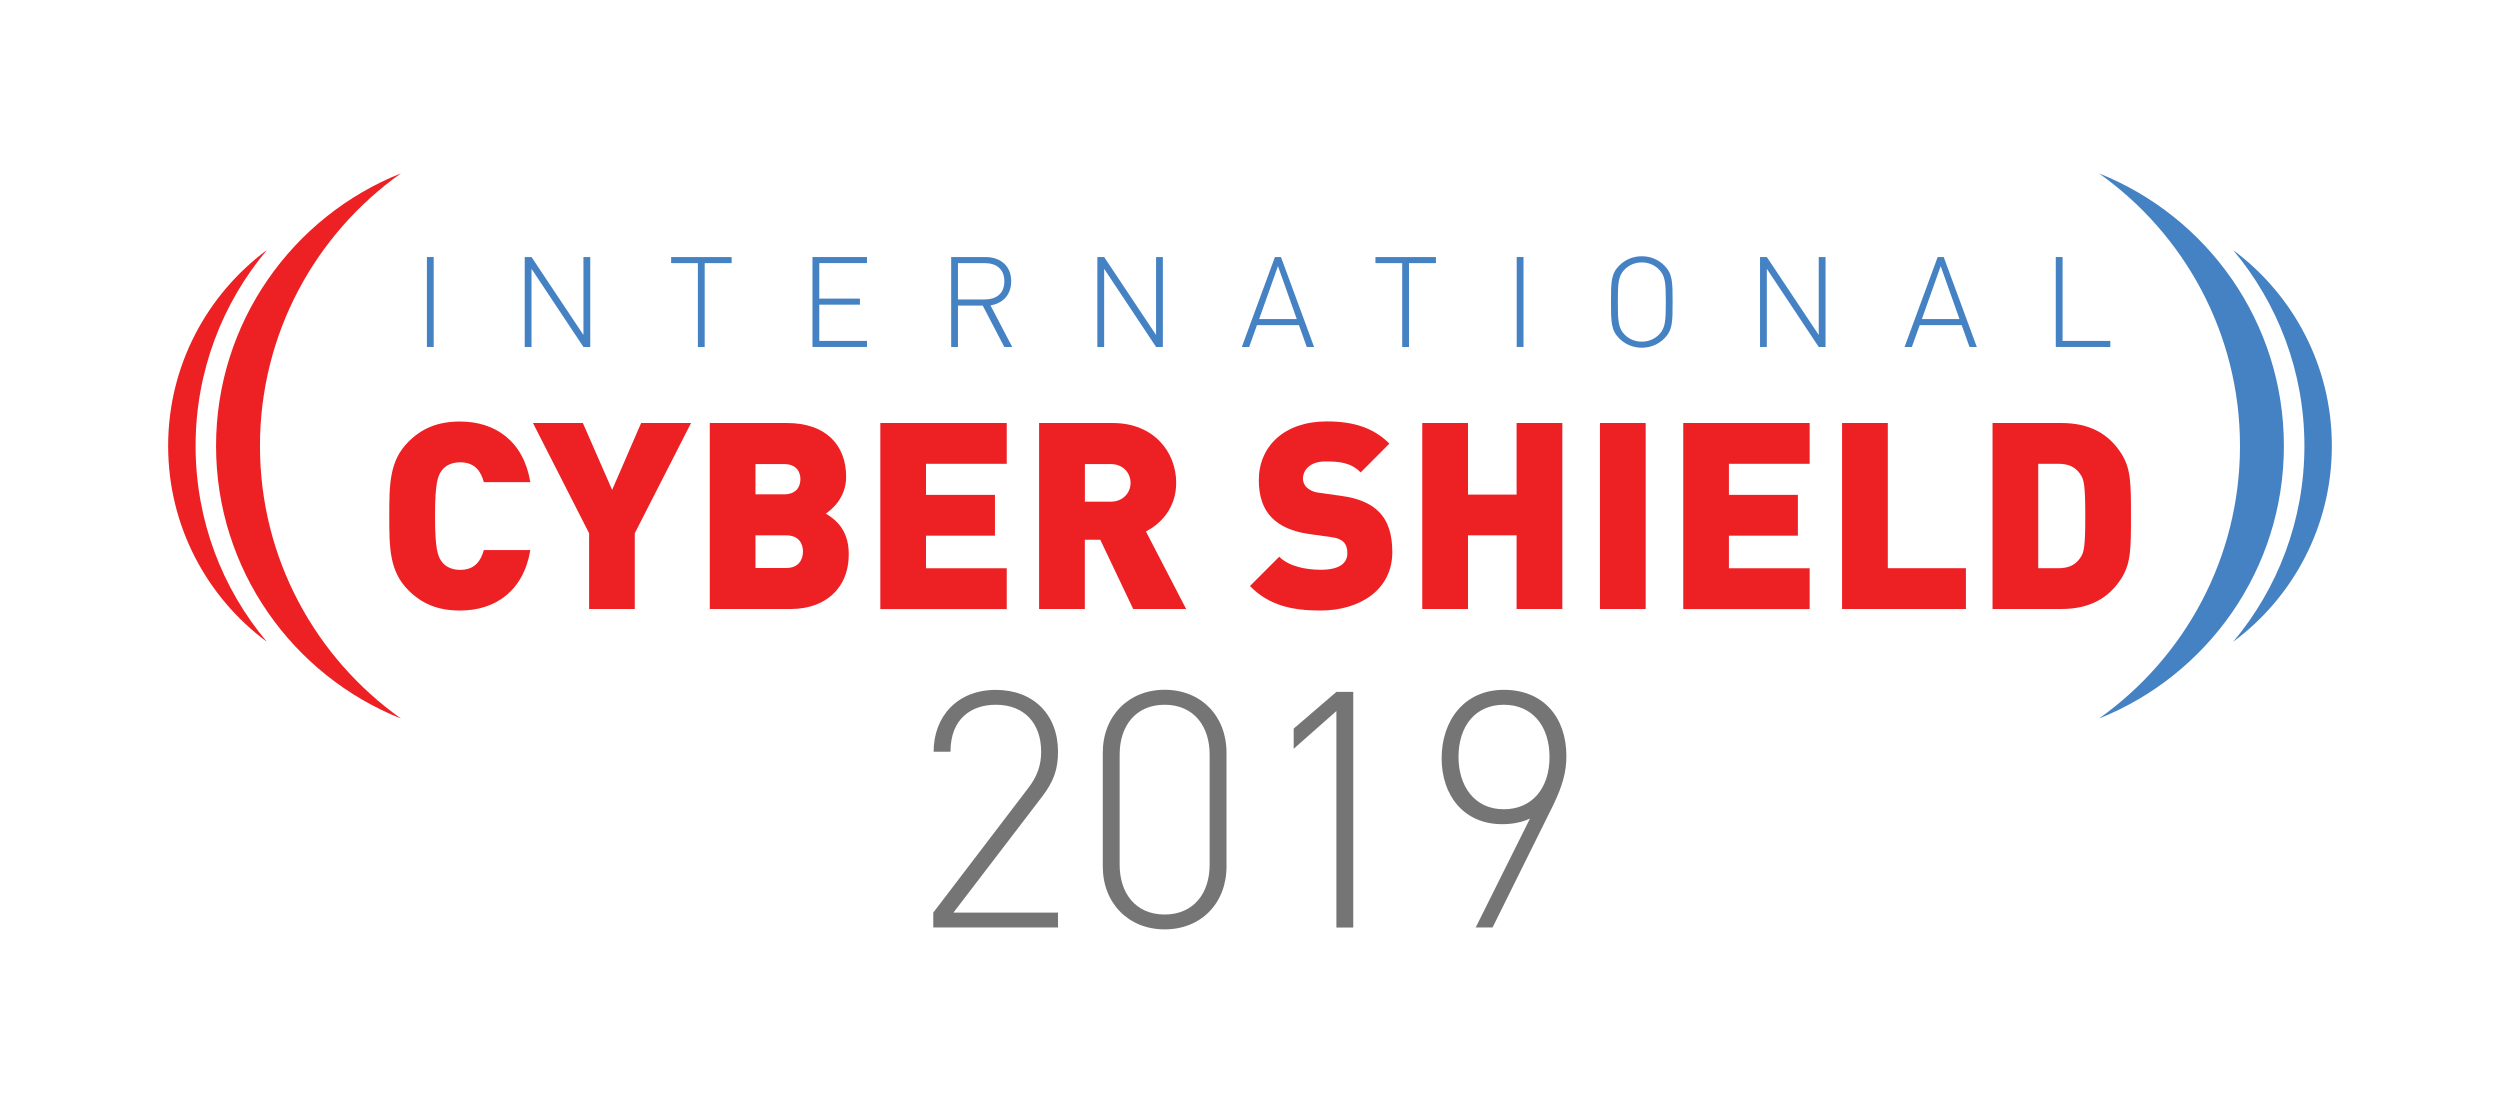
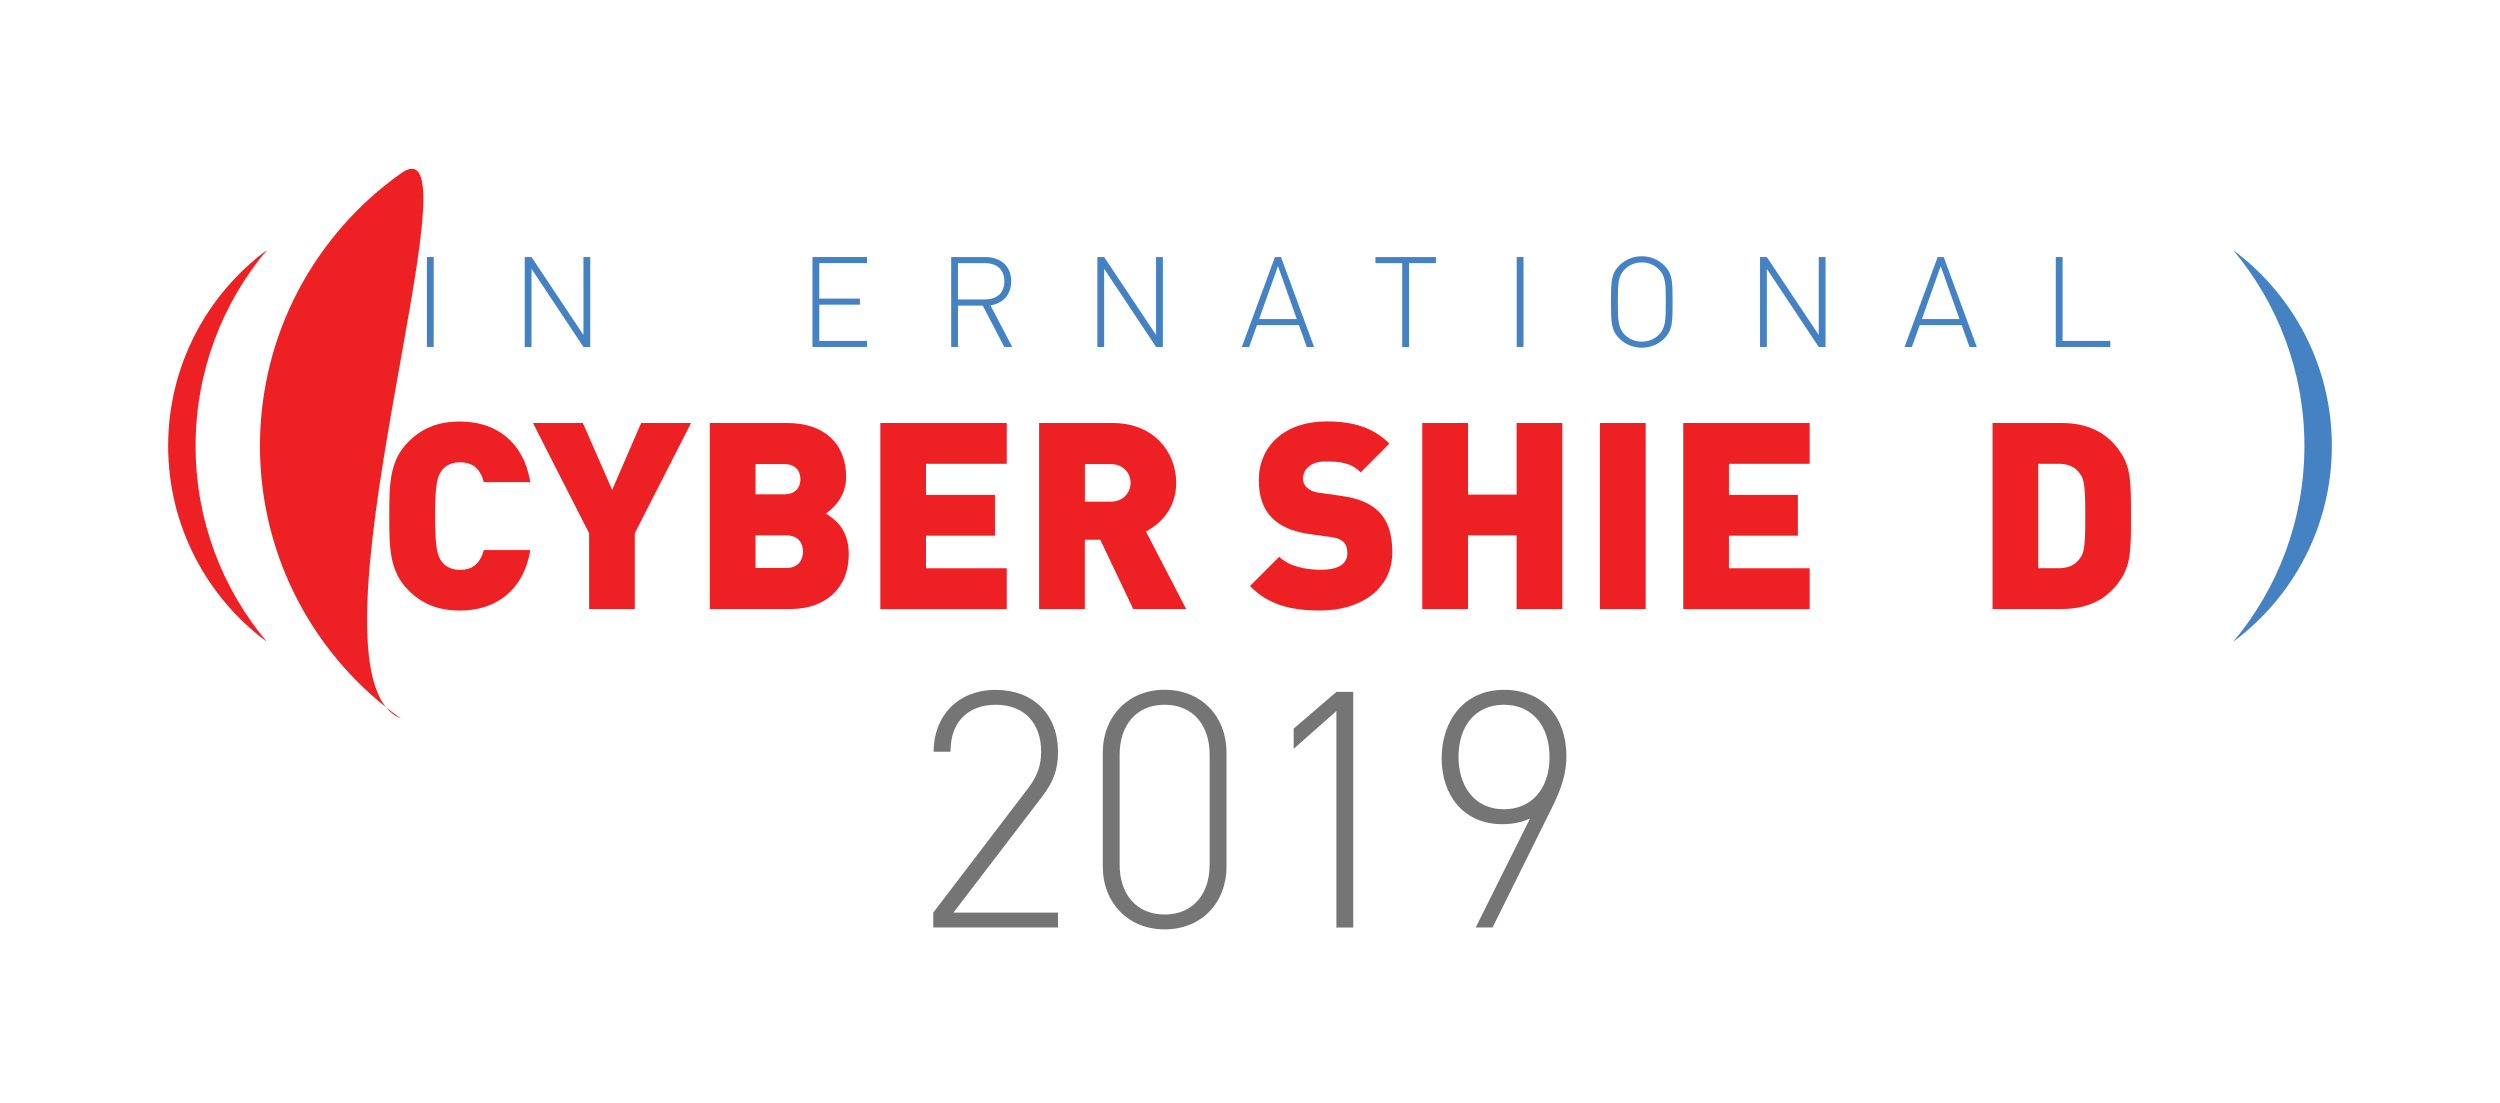
<svg xmlns="http://www.w3.org/2000/svg" version="1.1" id="Layer_1" x="0px" y="0px" viewBox="0 0 437.28 192.89" style="enable-background:new 0 0 437.28 192.89;" xml:space="preserve">
  <style type="text/css">
	.st0{fill:#ED2024;}
	.st1{fill:#4582C3;}
	.st2{fill:#757576;}
</style>
  <g>
    <g>
      <path class="st0" d="M80.47,106.79c-3.97,0-6.72-1.23-9.05-3.56c-3.33-3.34-3.33-7.49-3.33-12.97c0-5.48,0-9.64,3.33-12.97    c2.33-2.33,5.07-3.56,9.05-3.56c6.17,0,11.1,3.43,12.29,10.6h-8.13c-0.5-1.83-1.51-3.47-4.16-3.47c-1.46,0-2.56,0.59-3.15,1.37    c-0.73,0.96-1.23,2.1-1.23,8.04s0.5,7.08,1.23,8.04c0.59,0.78,1.69,1.37,3.15,1.37c2.65,0,3.65-1.65,4.16-3.47h8.13    C91.57,103.37,86.64,106.79,80.47,106.79z" />
      <path class="st0" d="M111.03,93.27v13.25h-7.99V93.27l-9.82-19.28h8.73l5.12,11.7l5.07-11.7h8.73L111.03,93.27z" />
      <path class="st0" d="M138.31,106.52h-14.16V73.99h13.48c6.76,0,10.37,3.79,10.37,9.41c0,3.7-2.56,5.76-3.56,6.44    c1.33,0.82,4.02,2.51,4.02,7.08C148.45,103.14,144.11,106.52,138.31,106.52z M137.12,81.17h-4.98v5.3h4.98    c2.19,0,2.88-1.37,2.88-2.65C140,82.54,139.32,81.17,137.12,81.17z M137.53,93.64h-5.39v5.71h5.39c2.19,0,2.92-1.51,2.92-2.88    S139.73,93.64,137.53,93.64z" />
      <path class="st0" d="M153.98,106.52V73.99h22.11v7.13h-14.12v5.44h12.06v7.13h-12.06v5.71h14.12v7.13H153.98z" />
      <path class="st0" d="M198.21,106.52l-5.76-12.11h-2.7v12.11h-8V73.99h12.88c7.22,0,11.1,5.12,11.1,10.46c0,4.43-2.74,7.22-5.3,8.5    l7.04,13.57H198.21z M194.28,81.17h-4.52v6.58h4.52c2.19,0,3.47-1.6,3.47-3.29C197.75,82.76,196.47,81.17,194.28,81.17z" />
      <path class="st0" d="M230.96,106.79c-4.98,0-9.05-0.91-12.33-4.29l5.12-5.12c1.69,1.69,4.66,2.28,7.26,2.28    c3.15,0,4.66-1.05,4.66-2.92c0-0.78-0.18-1.42-0.64-1.92c-0.41-0.41-1.1-0.73-2.15-0.87l-3.93-0.55    c-2.88-0.41-5.07-1.37-6.53-2.88c-1.51-1.55-2.24-3.75-2.24-6.53c0-5.94,4.48-10.28,11.88-10.28c4.66,0,8.18,1.1,10.96,3.88    L238,82.63c-1.69-1.69-3.56-1.92-6.17-1.92c-2.79,0-3.93,1.6-3.93,3.02c0,0.41,0.14,1.01,0.64,1.51c0.41,0.41,1.1,0.82,2.24,0.96    l3.93,0.55c2.92,0.41,5.03,1.33,6.4,2.7c1.74,1.69,2.42,4.11,2.42,7.13C243.53,103.19,237.82,106.79,230.96,106.79z" />
      <path class="st0" d="M265.27,106.52V93.64h-8.5v12.88h-8V73.99h8v12.52h8.5V73.99h8v32.53H265.27z" />
      <path class="st0" d="M279.85,106.52V73.99h8v32.53H279.85z" />
      <path class="st0" d="M294.42,106.52V73.99h22.11v7.13h-14.12v5.44h12.06v7.13h-12.06v5.71h14.12v7.13H294.42z" />
-       <path class="st0" d="M322.2,106.52V73.99h8v25.4h13.66v7.13H322.2z" />
      <path class="st0" d="M371.13,101.04c-2.24,3.61-5.67,5.48-10.55,5.48h-12.06V73.99h12.06c4.89,0,8.31,1.87,10.55,5.48    c1.6,2.6,1.6,5.16,1.6,10.78S372.73,98.43,371.13,101.04z M363.87,82.95c-0.73-1.1-1.83-1.83-3.84-1.83h-3.52v18.27h3.52    c2.01,0,3.11-0.73,3.84-1.83c0.64-0.91,0.87-1.78,0.87-7.31C364.74,84.77,364.51,83.86,363.87,82.95z" />
    </g>
    <g>
      <path class="st1" d="M74.67,44.96h1.19v15.73h-1.19V44.96z" />
      <path class="st1" d="M92.97,47.02v13.68h-1.19V44.96h1.19l9.08,13.63V44.96h1.19v15.73h-1.19L92.97,47.02z" />
-       <path class="st1" d="M123.26,60.69h-1.19V46.02h-4.68v-1.06h10.58v1.06h-4.71V60.69z" />
      <path class="st1" d="M142.11,44.96h9.54v1.06h-8.35v6.21h7.11v1.06h-7.11v6.34h8.35v1.06h-9.54V44.96z" />
      <path class="st1" d="M171.89,53.45h-4.33v7.25h-1.19V44.96h5.99c2.56,0,4.51,1.48,4.51,4.22c0,2.36-1.41,3.87-3.62,4.24l3.8,7.27    h-1.39L171.89,53.45z M172.2,46.02h-4.64v6.36h4.64c2.03,0,3.47-0.99,3.47-3.18S174.23,46.02,172.2,46.02z" />
      <path class="st1" d="M193.13,47.02v13.68h-1.19V44.96h1.19l9.08,13.63V44.96h1.19v15.73h-1.19L193.13,47.02z" />
      <path class="st1" d="M227.2,56.87h-7.34l-1.37,3.82h-1.28L223,44.96h1.06l5.79,15.73h-1.28L227.2,56.87z M220.24,55.81h6.58    l-3.29-9.26L220.24,55.81z" />
      <path class="st1" d="M246.45,60.69h-1.19V46.02h-4.68v-1.06h10.58v1.06h-4.71V60.69z" />
      <path class="st1" d="M265.29,44.96h1.19v15.73h-1.19V44.96z" />
      <path class="st1" d="M291.1,59.21c-1.04,1.04-2.43,1.61-3.93,1.61c-1.5,0-2.89-0.57-3.93-1.61c-1.44-1.44-1.46-2.85-1.46-6.39    c0-3.56,0.02-4.95,1.46-6.39c1.04-1.04,2.43-1.61,3.93-1.61c1.5,0,2.89,0.57,3.93,1.61c1.44,1.44,1.46,2.83,1.46,6.39    C292.56,56.36,292.54,57.78,291.1,59.21z M290.15,47.11c-0.79-0.8-1.86-1.21-2.98-1.21s-2.19,0.42-2.98,1.21    c-1.13,1.13-1.21,2.36-1.21,5.72s0.09,4.6,1.21,5.72c0.8,0.8,1.86,1.21,2.98,1.21s2.19-0.42,2.98-1.21    c1.13-1.13,1.22-2.36,1.22-5.72S291.28,48.23,290.15,47.11z" />
      <path class="st1" d="M309.04,47.02v13.68h-1.19V44.96h1.19l9.08,13.63V44.96h1.19v15.73h-1.19L309.04,47.02z" />
      <path class="st1" d="M343.12,56.87h-7.34l-1.37,3.82h-1.28l5.79-15.73h1.06l5.79,15.73h-1.28L343.12,56.87z M336.16,55.81h6.58    l-3.29-9.26L336.16,55.81z" />
      <path class="st1" d="M359.58,44.96h1.19v14.67h8.35v1.06h-9.54V44.96z" />
    </g>
    <g>
      <path class="st2" d="M163.25,159.61l16.55-21.7c1.62-2.08,2.31-4.05,2.31-6.42c0-4.92-2.89-8.22-7.93-8.22    c-4.28,0-7.93,2.43-7.93,8.22h-2.95c0-6.13,4.11-10.82,10.88-10.82c6.6,0,10.88,4.34,10.88,10.82c0,3.07-0.75,5.21-2.84,7.93    l-15.45,20.2h18.29v2.6h-21.82V159.61z" />
      <path class="st2" d="M203.71,162.56c-6.31,0-10.82-4.57-10.82-11v-19.91c0-6.42,4.51-11,10.82-11c6.37,0,10.82,4.57,10.82,11    v19.91C214.53,157.99,210.08,162.56,203.71,162.56z M203.71,123.27c-5.15,0-7.87,3.82-7.87,8.68v19.33c0,4.86,2.72,8.68,7.87,8.68    c5.15,0,7.87-3.82,7.87-8.68v-19.33C211.58,127.09,208.86,123.27,203.71,123.27z" />
      <path class="st2" d="M233.75,124.37l-7.47,6.6v-3.53l7.47-6.42h2.95v41.21h-2.95V124.37z" />
      <path class="st2" d="M271.66,140.86l-10.59,21.36h-2.95l9.49-19.04c-1.39,0.64-3.01,0.98-4.86,0.98    c-6.77,0-10.59-5.09-10.59-11.52c0-6.6,3.94-11.98,10.88-11.98c6.95,0,10.94,4.86,10.94,11.58    C273.98,134.96,273.34,137.39,271.66,140.86z M263.04,123.27c-4.86,0-7.93,3.59-7.93,9.14c0,4.92,2.66,9.14,7.93,9.14    c4.86,0,7.99-3.59,7.99-9.14C271.03,126.85,267.9,123.27,263.04,123.27z" />
    </g>
    <g>
-       <path class="st1" d="M367.14,30.33C382.06,40.92,391.8,58.32,391.8,78s-9.74,37.09-24.66,47.68    c18.94-7.55,32.34-26.04,32.34-47.68S386.09,37.87,367.14,30.33z" />
      <path class="st1" d="M390.6,43.74c7.78,9.27,12.47,21.21,12.47,34.26s-4.69,25-12.47,34.26c10.48-7.77,17.27-20.22,17.27-34.26    S401.07,51.51,390.6,43.74z" />
    </g>
    <g>
-       <path class="st0" d="M70.13,125.68C55.22,115.09,45.47,97.69,45.47,78s9.74-37.09,24.66-47.68C51.19,37.87,37.79,56.37,37.79,78    S51.19,118.13,70.13,125.68z" />
+       <path class="st0" d="M70.13,125.68C55.22,115.09,45.47,97.69,45.47,78s9.74-37.09,24.66-47.68S51.19,118.13,70.13,125.68z" />
      <path class="st0" d="M46.68,112.26C38.89,103,34.21,91.05,34.21,78s4.69-25,12.47-34.26C36.2,51.51,29.41,63.96,29.41,78    S36.2,104.5,46.68,112.26z" />
    </g>
  </g>
</svg>